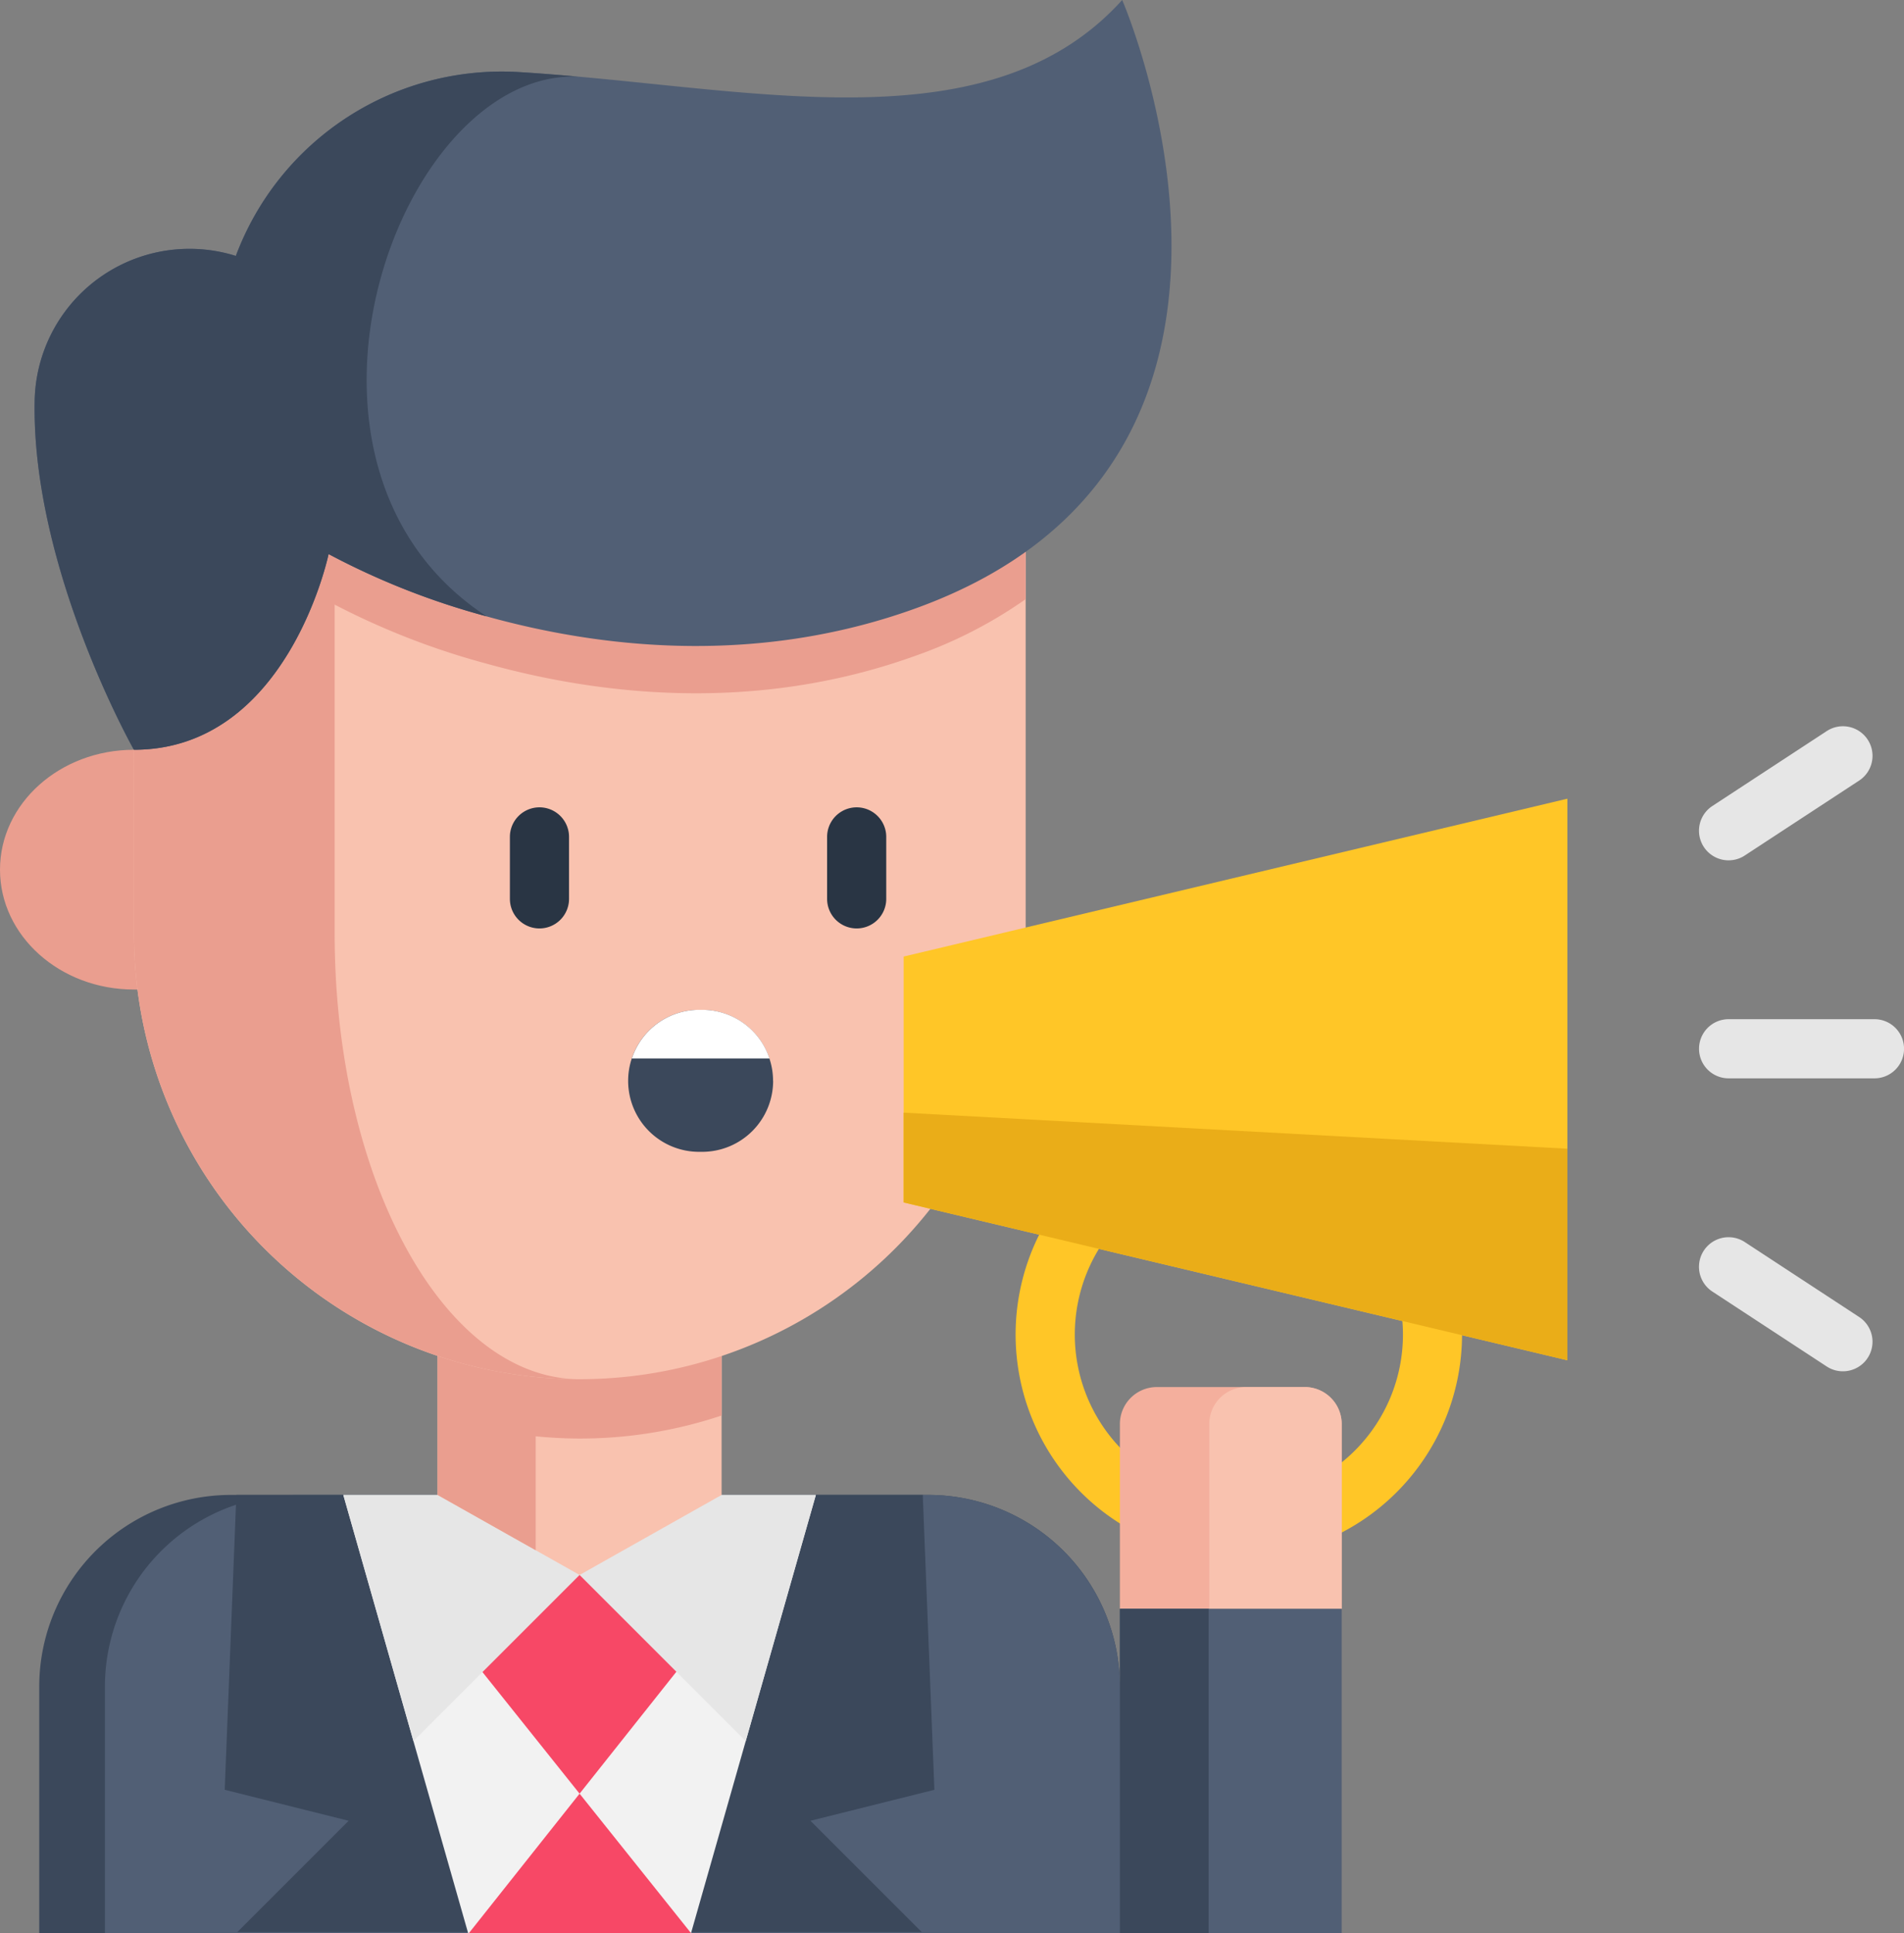
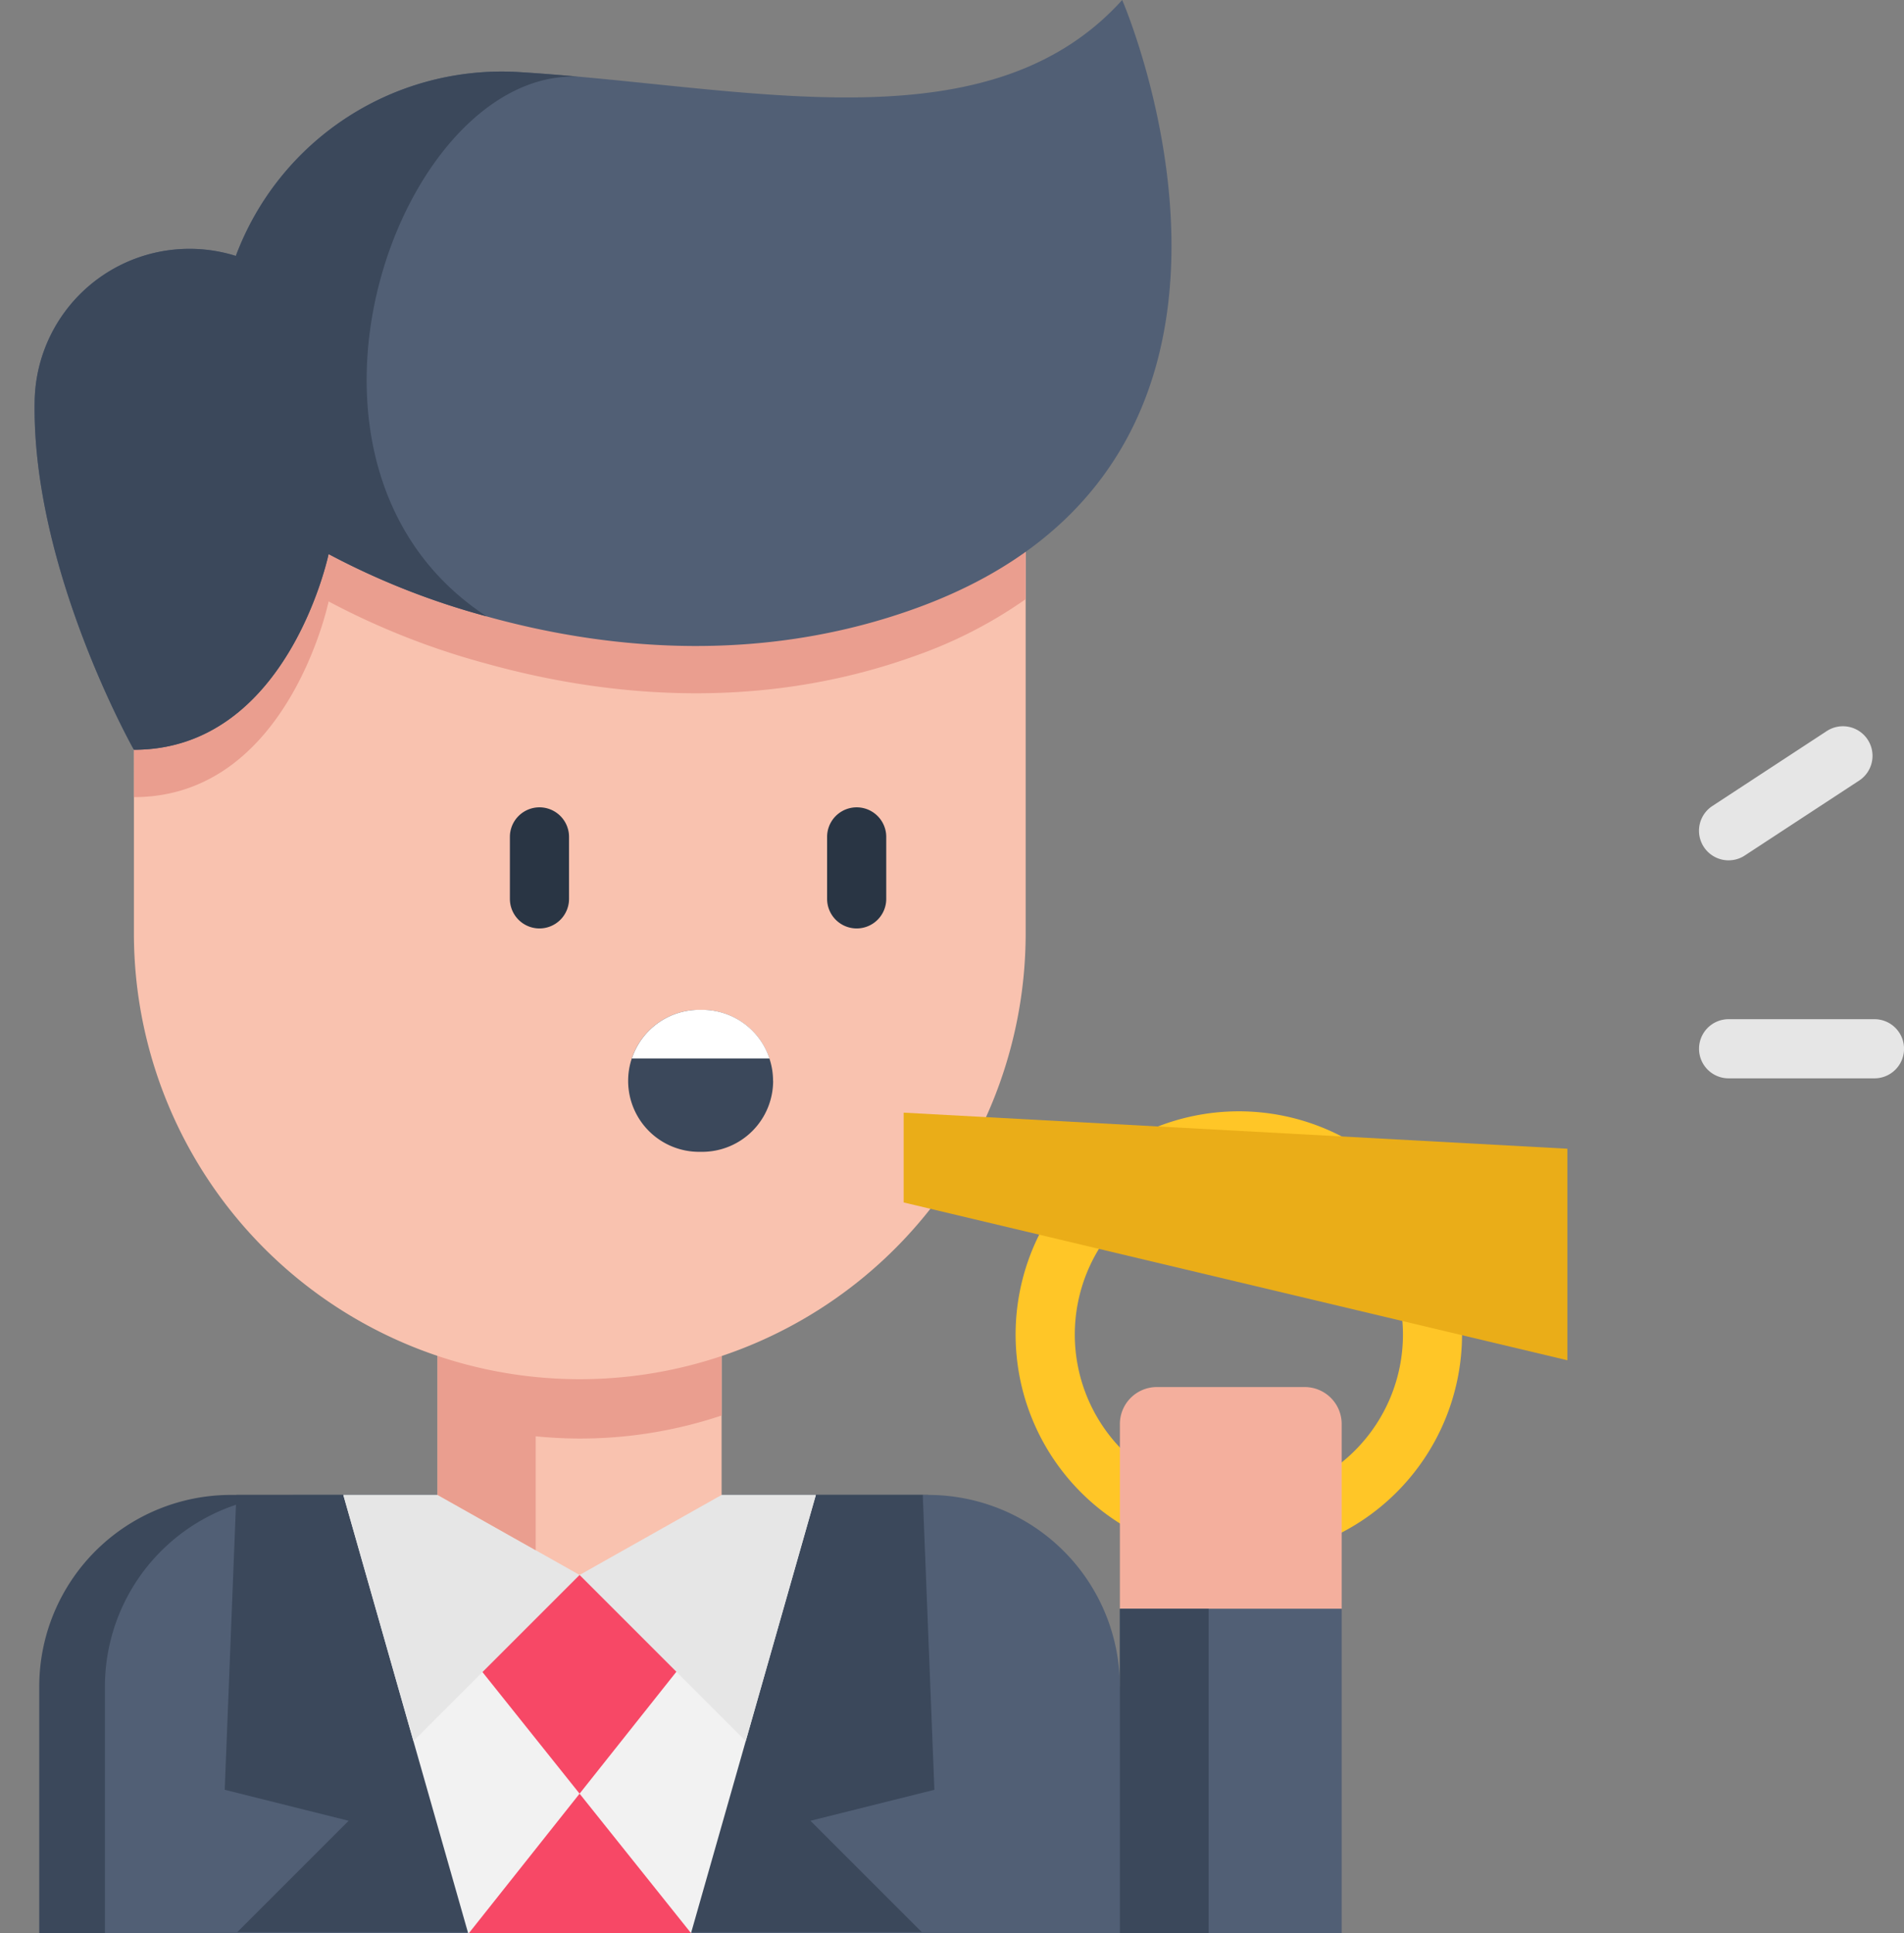
<svg xmlns="http://www.w3.org/2000/svg" width="187.699" height="190.564" viewBox="0 0 187.699 190.564">
  <rect x="0" y="0" width="187.699" height="190.564" fill="#808080" stroke="none" />
  <g id="businessman_1_" data-name="businessman (1)" transform="translate(0 0)">
    <path id="Path_18007" data-name="Path 18007" d="M291.014,338.347a22.005,22.005,0,1,1,22-22.006A22.031,22.031,0,0,1,291.014,338.347Zm0-38.181a16.175,16.175,0,1,0,16.175,16.175A16.194,16.194,0,0,0,291.014,300.166Zm0,0" transform="translate(-168.884 -184.785)" fill="#ffc627" />
-     <path id="Path_18008" data-name="Path 18008" d="M116.927,414.836v24.3H10.394v-24.3a18.9,18.9,0,0,1,18.9-18.9H98.024a18.9,18.9,0,0,1,18.9,18.9Zm0,0" transform="translate(-6.525 -248.569)" fill="#3b485b" />
+     <path id="Path_18008" data-name="Path 18008" d="M116.927,414.836v24.3H10.394v-24.3a18.9,18.9,0,0,1,18.9-18.9H98.024Zm0,0" transform="translate(-6.525 -248.569)" fill="#3b485b" />
    <path id="Path_18009" data-name="Path 18009" d="M127.85,414.836l8.745,24.3H27.793v-24.3a18.9,18.9,0,0,1,18.9-18.9h62.253a18.9,18.9,0,0,1,18.9,18.9Zm0,0" transform="translate(-17.449 -248.569)" fill="#515f75" />
    <path id="Path_18010" data-name="Path 18010" d="M60.667,395.941,59.52,425.007l12.218,3.056-10.97,10.97h67.465l-10.97-10.97,12.218-3.056-1.147-29.066" transform="translate(-37.367 -248.573)" fill="#3b485b" />
    <path id="Path_18011" data-name="Path 18011" d="M137.514,395.941l-12.307,43.2H103.236l-12.306-43.2" transform="translate(-57.086 -248.573)" fill="#f2f2f2" />
    <path id="Path_18012" data-name="Path 18012" d="M113.063,419.855,128.117,438.7l14.905-18.773-14.905-2.786Z" transform="translate(-70.981 -261.883)" fill="#f74866" />
    <path id="Path_18013" data-name="Path 18013" d="M97.845,420.209l16.377-16.377L130.6,420.209l6.915-24.267H90.93Zm0,0" transform="translate(-57.086 -248.574)" fill="#e6e6e6" />
    <path id="Path_18014" data-name="Path 18014" d="M143.894,330.709v24.271l-14,7.889-4.325-2.437-9.676-5.452V330.695l9.676,0Zm0,0" transform="translate(-72.757 -207.611)" fill="#f9c2af" />
    <path id="Path_18015" data-name="Path 18015" d="M124.2,488.809l10.909-13.747,10.986,13.747" transform="translate(-77.973 -298.246)" fill="#f74866" />
    <path id="Path_18016" data-name="Path 18016" d="M125.567,330.7l-9.676,0V354.98l9.676,5.454V349.2c1.431.141,2.879.221,4.346.221a43.857,43.857,0,0,0,13.982-2.272V330.71Zm0,0" transform="translate(-72.757 -207.612)" fill="#ea9e8f" />
-     <path id="Path_18017" data-name="Path 18017" d="M13.2,222.216C5.91,222.216,0,216.926,0,210.4s5.91-11.817,13.2-11.817H85.787c7.291,0,7.291,23.634,0,23.634" transform="translate(0 -124.67)" fill="#ea9e8f" />
    <path id="Path_18018" data-name="Path 18018" d="M123.378,129.09v43.957a43.955,43.955,0,1,1-87.91,0V129.09Zm0,0" transform="translate(-22.267 -81.043)" fill="#f9c2af" />
-     <path id="Path_18019" data-name="Path 18019" d="M79.111,217a43.95,43.95,0,0,1-43.641-43.953V129.093H55.258v43.956c0,12.139,2.7,23.124,7.078,31.081,4.3,7.831,10.225,12.719,16.775,12.871Zm0,0" transform="translate(-22.268 -81.045)" fill="#ea9e8f" />
    <path id="Path_18020" data-name="Path 18020" d="M221.985,225.766a2.915,2.915,0,0,1-2.915-2.915v-6.108a2.915,2.915,0,0,1,5.83,0v6.108A2.914,2.914,0,0,1,221.985,225.766Zm0,0" transform="translate(-137.533 -134.242)" fill="#293544" />
    <path id="Path_18021" data-name="Path 18021" d="M137.966,225.766a2.915,2.915,0,0,1-2.915-2.915v-6.108a2.915,2.915,0,0,1,5.83,0v6.108A2.915,2.915,0,0,1,137.966,225.766Zm0,0" transform="translate(-84.785 -134.242)" fill="#293544" />
    <path id="Path_18022" data-name="Path 18022" d="M123.378,129.09v11.016a44.507,44.507,0,0,1-10.894,5.593c-15.929,5.737-31.349,3.8-42.252.766a0,0,0,0,1,0,0,73.953,73.953,0,0,1-15.57-6.134s-4.008,19.292-19.19,19.292V129.09Zm0,0" transform="translate(-22.267 -81.043)" fill="#ea9e8f" />
    <path id="Path_18023" data-name="Path 18023" d="M95.965,59.992c-15.926,5.739-31.344,3.806-42.25.768a0,0,0,0,1,0,0,74.048,74.048,0,0,1-15.568-6.137S34.134,73.91,18.951,73.91c0,0-10.1-17.867-9.783-34.4A15.269,15.269,0,0,1,29,25.228,27.986,27.986,0,0,1,56.976,7.11c1.916.119,3.844.272,5.781.446.371.032.744.065,1.115.1l.115.01C84.075,9.554,104.424,13.228,116.379,0c0,0,19.76,45.52-20.414,59.992Zm0,0" transform="translate(-5.751)" fill="#515f75" />
    <path id="Path_18024" data-name="Path 18024" d="M56.976,19.013c1.916.119,3.846.272,5.781.446-17.724-.747-31.808,38.288-9.046,53.2a74.048,74.048,0,0,1-15.568-6.137S34.134,85.814,18.951,85.814c0,0-10.1-17.867-9.783-34.4A15.269,15.269,0,0,1,29,37.132,27.988,27.988,0,0,1,56.976,19.014Zm0,0" transform="translate(-5.751 -11.904)" fill="#3b485b" />
    <path id="Path_18025" data-name="Path 18025" d="M156.278,20.585c-.042-.007-.08-.01-.122-.015l.115.012Zm0,0" transform="translate(-98.035 -12.914)" fill="#f4af9d" />
    <path id="Path_18026" data-name="Path 18026" d="M180.679,274.461a7,7,0,0,1-7,7h-.292a6.994,6.994,0,0,1-7-7,6.866,6.866,0,0,1,.358-2.2,6.993,6.993,0,0,1,6.638-4.792h.292a6.983,6.983,0,0,1,6.638,4.792,6.906,6.906,0,0,1,.358,2.2Zm0,0" transform="translate(-104.463 -167.915)" fill="#3b485b" />
    <path id="Path_18027" data-name="Path 18027" d="M180.925,272.257H167.356a7,7,0,0,1,6.638-4.792h.292a6.983,6.983,0,0,1,6.638,4.792Zm0,0" transform="translate(-105.067 -167.915)" fill="#fff" />
-     <path id="Path_18028" data-name="Path 18028" d="M304.777,211.539V266.9l-65.429-15.557V227.1Zm0,0" transform="translate(-150.264 -132.805)" fill="#ffc627" />
    <path id="Path_18029" data-name="Path 18029" d="M304.777,298.247V319.1l-65.429-15.557v-8.851Zm0,0" transform="translate(-150.264 -185.008)" fill="#eaad18" />
    <path id="Path_18030" data-name="Path 18030" d="M318.484,371.013v18.222H296.621V371.013a3.641,3.641,0,0,1,3.642-3.642h14.58A3.642,3.642,0,0,1,318.484,371.013Zm0,0" transform="translate(-186.22 -230.637)" fill="#f4af9d" />
-     <path id="Path_18031" data-name="Path 18031" d="M333.346,371.013v18.222H320.293V371.013a3.639,3.639,0,0,1,3.642-3.642H329.7A3.642,3.642,0,0,1,333.346,371.013Zm0,0" transform="translate(-201.081 -230.637)" fill="#f9c2af" />
    <path id="Path_18032" data-name="Path 18032" d="M296.621,426.109h21.862v31.967H296.621Zm0,0" transform="translate(-186.22 -267.513)" fill="#515f75" />
    <path id="Path_18033" data-name="Path 18033" d="M296.621,426.109h8.745v31.967h-8.745Zm0,0" transform="translate(-186.22 -267.513)" fill="#3b485b" />
    <g id="Group_10431" data-name="Group 10431" transform="translate(167.488 71.593)">
      <path id="Path_18034" data-name="Path 18034" d="M467.3,275.771h-14.38a2.915,2.915,0,1,1,0-5.83H467.3a2.915,2.915,0,0,1,0,5.83Zm0,0" transform="translate(-450 -241.063)" fill="#e6e6e6" />
      <path id="Path_18035" data-name="Path 18035" d="M452.918,205.57a2.916,2.916,0,0,1-1.6-5.355l11.272-7.384a2.915,2.915,0,1,1,3.2,4.876l-11.272,7.384a2.891,2.891,0,0,1-1.595.478Zm0,0" transform="translate(-449.999 -192.353)" fill="#e6e6e6" />
-       <path id="Path_18036" data-name="Path 18036" d="M464.183,340.9a2.905,2.905,0,0,1-1.595-.477l-11.272-7.384a2.916,2.916,0,0,1,3.2-4.878l11.272,7.386a2.915,2.915,0,0,1-1.6,5.353Zm0,0" transform="translate(-449.999 -277.313)" fill="#e6e6e6" />
    </g>
  </g>
</svg>